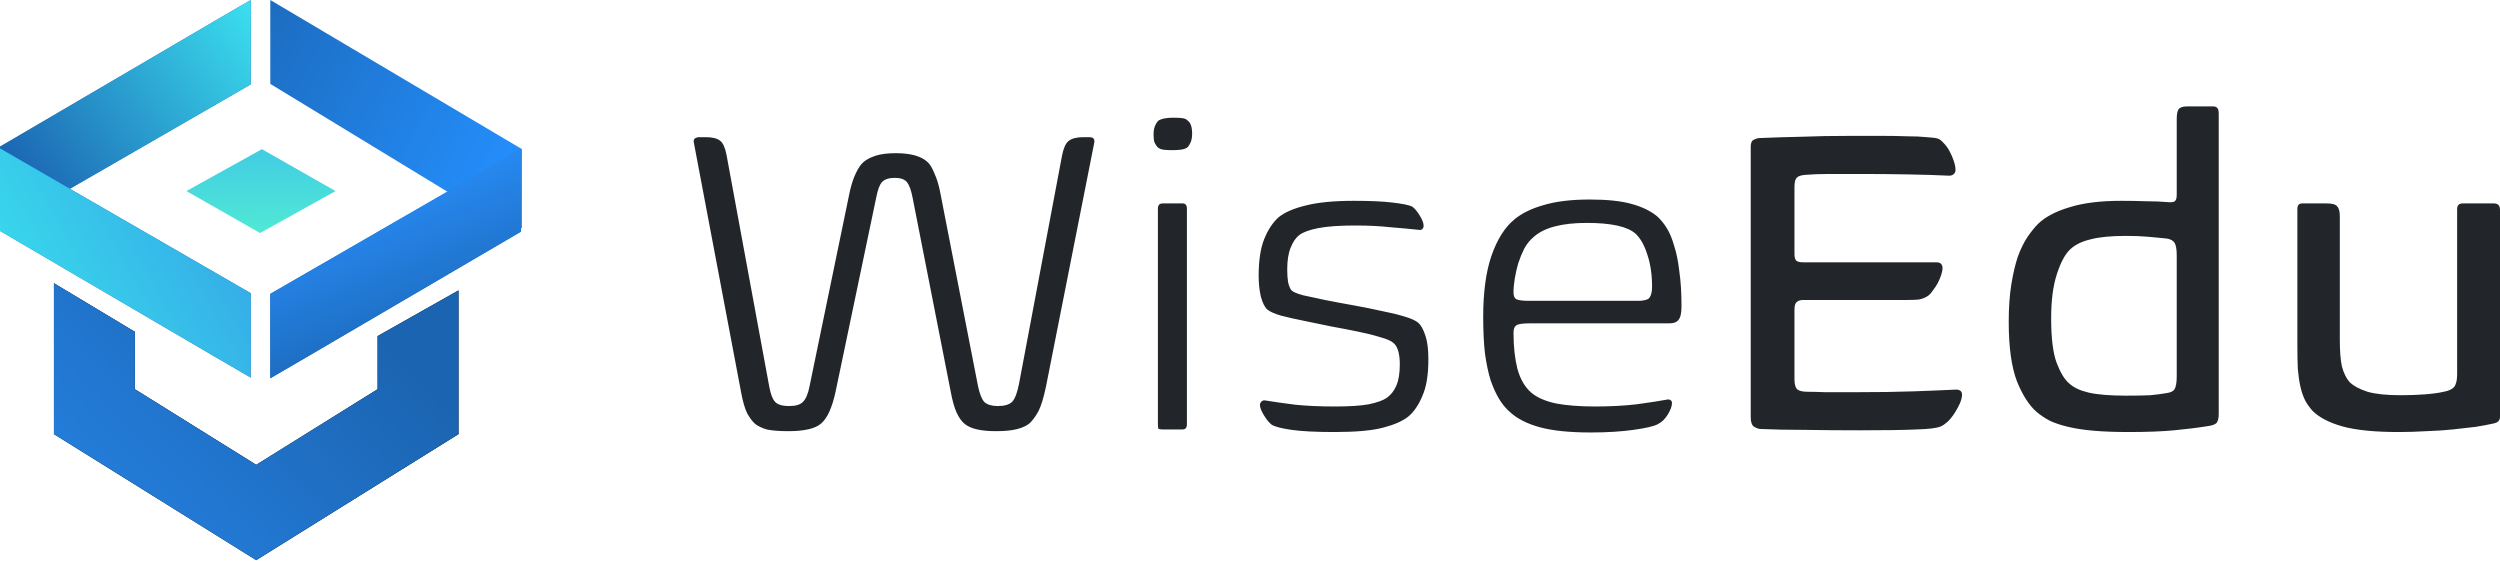
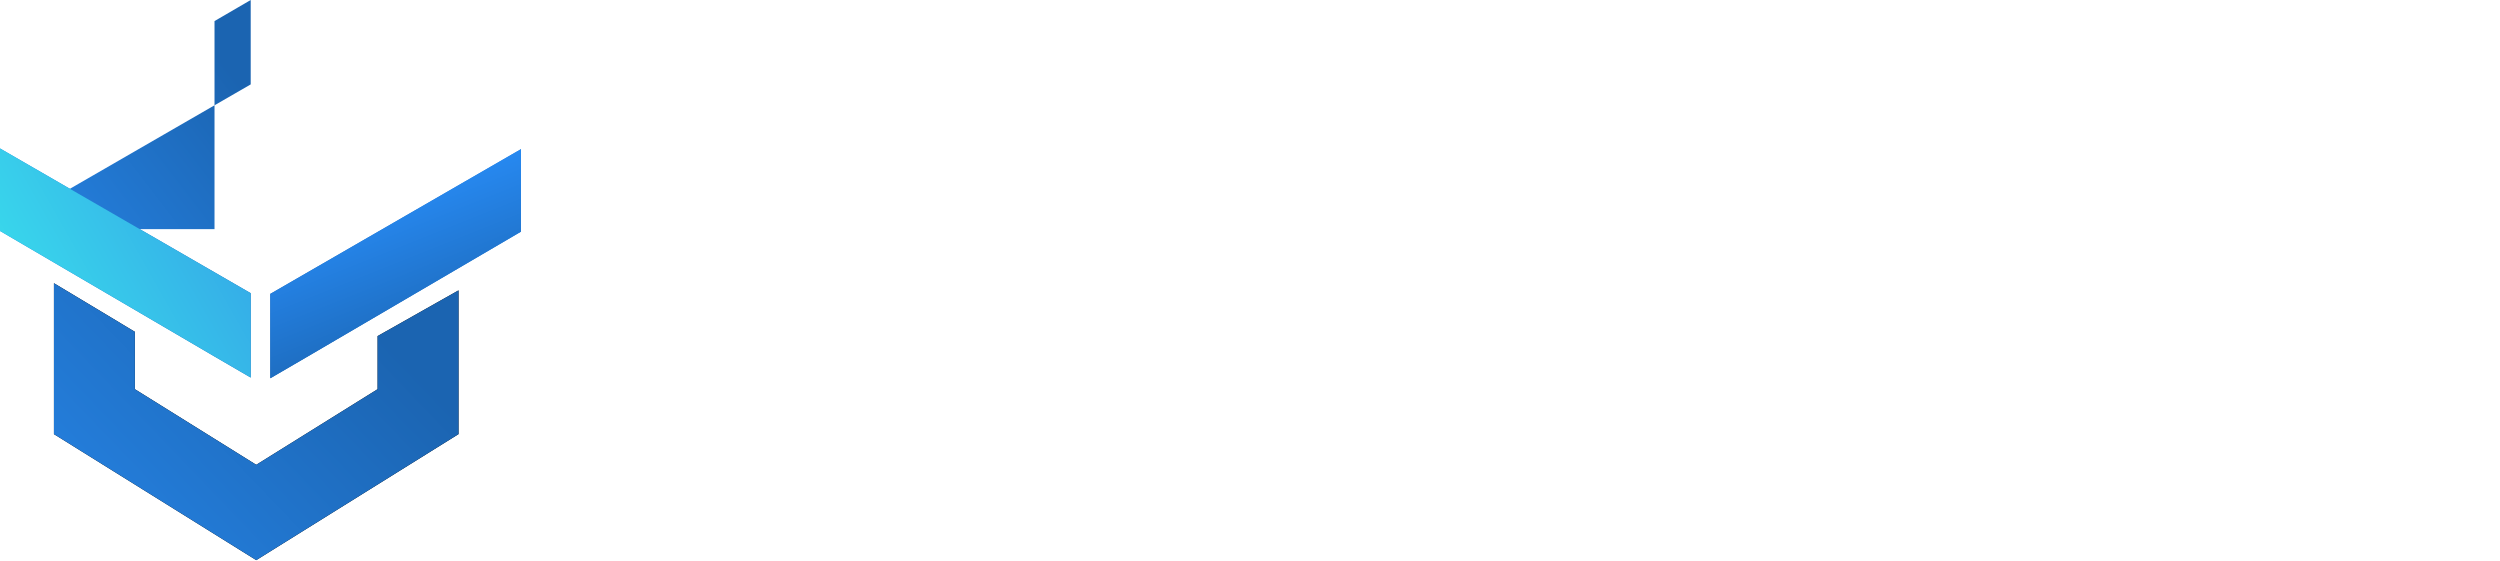
<svg xmlns="http://www.w3.org/2000/svg" width="165" height="37" viewBox="0 0 165 37" fill="none">
  <path fill-rule="evenodd" clip-rule="evenodd" d="M8.901 21.898V25.686L16.911 30.677L24.922 25.686V22.181L30.262 19.164V27.169V28.652L29.004 29.436L18.323 36.089L16.911 36.969L15.499 36.089L4.818 29.436L3.56 28.652V27.169V18.692L8.901 21.898ZM8.901 17.04V16.911H8.683L8.901 17.04ZM25.654 16.911L24.922 17.319V16.911H25.654Z" fill="black" />
  <path fill-rule="evenodd" clip-rule="evenodd" d="M8.901 21.898V25.686L16.911 30.677L24.922 25.686V22.181L30.262 19.164V27.169V28.652L29.004 29.436L18.323 36.089L16.911 36.969L15.499 36.089L4.818 29.436L3.56 28.652V27.169V18.692L8.901 21.898ZM8.901 17.04V16.911H8.683L8.901 17.04ZM25.654 16.911L24.922 17.319V16.911H25.654Z" fill="url(#paint0_linear_3_71)" />
-   <path d="M17.84 5.537V0L34.449 9.843V15.072L31.988 14.149L17.84 5.537Z" fill="url(#paint1_linear_3_71)" />
-   <path d="M0 15.123L16.547 5.57V0L14.158 1.391L0 9.678V15.123Z" fill="url(#paint2_linear_3_71)" />
-   <path d="M0 15.123L16.547 5.57V0L14.158 1.391L0 9.678V15.123Z" fill="url(#paint3_linear_3_71)" />
+   <path d="M0 15.123L16.547 5.57V0L14.158 1.391V15.123Z" fill="url(#paint2_linear_3_71)" />
  <path d="M34.386 9.843L17.839 19.396V24.966L20.228 23.575L34.386 15.288V9.843Z" fill="url(#paint4_linear_3_71)" />
  <path d="M34.386 9.843L17.839 19.396V24.966L20.228 23.575L34.386 15.288V9.843Z" fill="url(#paint5_linear_3_71)" />
  <path d="M0 9.797L16.547 19.351V24.92L14.158 23.529L0 15.243V9.797Z" fill="url(#paint6_linear_3_71)" />
  <path d="M0 9.797L16.547 19.351V24.92L14.158 23.529L0 15.243V9.797Z" fill="url(#paint7_linear_3_71)" />
-   <path d="M17.163 15.38L12.303 12.611L17.285 9.844L22.145 12.611L17.163 15.38Z" fill="url(#paint8_linear_3_71)" />
-   <path d="M46.574 9.053C47.012 9.053 47.327 9.129 47.517 9.282C47.707 9.415 47.85 9.72 47.946 10.197L50.775 25.542C50.87 26.038 51.003 26.371 51.175 26.542C51.346 26.713 51.651 26.799 52.089 26.799C52.527 26.799 52.832 26.704 53.004 26.514C53.194 26.323 53.337 25.98 53.432 25.485L56.09 12.625C56.205 12.13 56.338 11.73 56.49 11.425C56.643 11.101 56.805 10.863 56.976 10.71C57.166 10.539 57.433 10.396 57.776 10.282C58.119 10.168 58.567 10.11 59.119 10.11C60.091 10.11 60.786 10.301 61.205 10.682C61.377 10.834 61.529 11.082 61.662 11.425C61.815 11.749 61.939 12.139 62.034 12.596L64.549 25.485C64.663 26.018 64.806 26.371 64.977 26.542C65.168 26.713 65.463 26.799 65.863 26.799C66.301 26.799 66.616 26.704 66.806 26.514C66.997 26.304 67.149 25.895 67.264 25.285L70.092 10.282C70.188 9.787 70.331 9.463 70.521 9.311C70.731 9.139 71.055 9.053 71.493 9.053H71.893C72.179 9.053 72.283 9.196 72.208 9.482L69.035 25.513C68.883 26.237 68.721 26.771 68.55 27.114C68.378 27.438 68.187 27.704 67.978 27.914C67.787 28.086 67.511 28.219 67.149 28.314C66.806 28.409 66.33 28.457 65.72 28.457C64.73 28.457 64.044 28.295 63.663 27.971C63.473 27.819 63.301 27.58 63.148 27.257C62.996 26.933 62.863 26.466 62.749 25.856L60.233 13.054C60.139 12.559 60.015 12.216 59.862 12.025C59.71 11.835 59.443 11.739 59.062 11.739C58.662 11.739 58.377 11.835 58.205 12.025C58.052 12.197 57.928 12.53 57.833 13.025L55.147 25.856C54.919 26.904 54.604 27.599 54.204 27.943C53.823 28.285 53.099 28.457 52.032 28.457C51.423 28.457 50.946 28.419 50.603 28.343C50.28 28.247 50.022 28.123 49.832 27.971C49.66 27.819 49.489 27.59 49.317 27.285C49.165 26.98 49.031 26.523 48.917 25.914L45.802 9.454C45.764 9.301 45.783 9.196 45.859 9.139C45.955 9.082 46.041 9.053 46.117 9.053H46.574ZM78.336 27.999C78.336 28.228 78.242 28.343 78.051 28.343H76.708C76.574 28.343 76.489 28.323 76.45 28.285C76.431 28.228 76.422 28.133 76.422 27.999V13.768C76.422 13.54 76.527 13.426 76.736 13.426H78.051C78.242 13.426 78.336 13.54 78.336 13.768V27.999ZM78.68 8.824C78.68 9.034 78.651 9.215 78.594 9.368C78.537 9.501 78.47 9.615 78.394 9.71C78.261 9.806 78.099 9.863 77.908 9.882C77.718 9.901 77.546 9.911 77.394 9.911C77.165 9.911 76.965 9.901 76.794 9.882C76.641 9.863 76.508 9.806 76.394 9.71C76.317 9.615 76.251 9.51 76.194 9.396C76.155 9.262 76.136 9.091 76.136 8.882C76.136 8.653 76.165 8.472 76.222 8.339C76.279 8.186 76.356 8.062 76.45 7.967C76.641 7.834 76.975 7.767 77.451 7.767C77.66 7.767 77.851 7.777 78.022 7.796C78.194 7.815 78.318 7.872 78.394 7.967C78.584 8.1 78.68 8.386 78.68 8.824ZM89.358 13.254C90.425 13.254 91.272 13.292 91.901 13.368C92.549 13.444 92.978 13.53 93.187 13.625C93.359 13.74 93.531 13.94 93.702 14.226C93.873 14.492 93.959 14.721 93.959 14.911C93.959 15.007 93.921 15.083 93.845 15.14C93.787 15.178 93.721 15.188 93.644 15.169C93.092 15.111 92.463 15.054 91.758 14.997C91.073 14.921 90.301 14.883 89.444 14.883C88.415 14.883 87.605 14.94 87.015 15.054C86.424 15.169 86.005 15.321 85.757 15.511C85.529 15.683 85.338 15.959 85.186 16.34C85.033 16.702 84.957 17.188 84.957 17.798C84.957 18.102 84.976 18.379 85.014 18.627C85.072 18.874 85.148 19.055 85.243 19.169C85.338 19.265 85.586 19.37 85.986 19.484C86.405 19.579 86.891 19.684 87.444 19.798C88.015 19.913 88.625 20.026 89.272 20.141C89.92 20.255 90.539 20.379 91.13 20.513C91.72 20.627 92.235 20.75 92.673 20.884C93.13 21.017 93.444 21.16 93.616 21.312C93.787 21.465 93.94 21.741 94.073 22.141C94.206 22.523 94.273 23.046 94.273 23.713C94.273 24.742 94.14 25.552 93.873 26.142C93.625 26.733 93.32 27.18 92.959 27.485C92.578 27.79 92.015 28.038 91.272 28.228C90.549 28.419 89.482 28.514 88.072 28.514C86.853 28.514 85.909 28.466 85.243 28.371C84.576 28.276 84.138 28.161 83.928 28.028C83.757 27.895 83.585 27.685 83.414 27.399C83.243 27.114 83.156 26.895 83.156 26.742C83.156 26.647 83.186 26.571 83.243 26.514C83.319 26.438 83.404 26.409 83.5 26.428C84.072 26.523 84.738 26.619 85.5 26.713C86.262 26.79 87.129 26.828 88.1 26.828C89.053 26.828 89.796 26.781 90.33 26.685C90.882 26.571 91.282 26.428 91.53 26.256C91.797 26.066 92.006 25.799 92.158 25.457C92.311 25.094 92.387 24.628 92.387 24.056C92.387 23.332 92.244 22.856 91.959 22.627C91.806 22.494 91.52 22.37 91.101 22.256C90.682 22.123 90.187 21.999 89.615 21.884C89.063 21.77 88.472 21.656 87.844 21.542C87.214 21.408 86.614 21.284 86.043 21.17C85.471 21.055 84.967 20.942 84.529 20.827C84.091 20.694 83.795 20.56 83.643 20.427C83.471 20.274 83.328 19.989 83.214 19.569C83.119 19.15 83.071 18.693 83.071 18.198C83.071 17.188 83.195 16.378 83.442 15.769C83.69 15.159 84.004 14.683 84.386 14.34C84.786 14.016 85.376 13.759 86.157 13.568C86.957 13.359 88.025 13.254 89.358 13.254ZM97.891 20.913C97.891 19.293 98.072 17.95 98.434 16.884C98.815 15.797 99.32 14.997 99.949 14.483C100.425 14.083 101.063 13.768 101.863 13.54C102.683 13.292 103.702 13.168 104.921 13.168C106.064 13.168 106.978 13.264 107.664 13.454C108.369 13.645 108.941 13.921 109.379 14.283C109.608 14.492 109.817 14.749 110.007 15.054C110.198 15.359 110.36 15.75 110.494 16.226C110.646 16.683 110.76 17.245 110.836 17.912C110.932 18.559 110.979 19.331 110.979 20.227C110.979 20.665 110.913 20.96 110.779 21.113C110.665 21.265 110.465 21.341 110.179 21.341H100.949C100.473 21.341 100.177 21.389 100.063 21.484C99.949 21.56 99.892 21.722 99.892 21.97C99.892 22.865 99.977 23.656 100.148 24.342C100.339 25.028 100.644 25.552 101.063 25.914C101.444 26.237 101.987 26.476 102.692 26.628C103.397 26.762 104.264 26.828 105.293 26.828C106.264 26.828 107.169 26.781 108.007 26.685C108.845 26.571 109.522 26.466 110.036 26.371C110.112 26.352 110.179 26.361 110.236 26.399C110.312 26.438 110.351 26.504 110.351 26.599C110.351 26.809 110.255 27.066 110.065 27.371C109.893 27.657 109.674 27.866 109.407 27.999C109.16 28.133 108.627 28.257 107.807 28.371C107.007 28.485 106.064 28.543 104.978 28.543C103.587 28.543 102.473 28.428 101.635 28.2C100.797 27.971 100.139 27.638 99.663 27.2C99.396 26.971 99.158 26.685 98.948 26.342C98.739 25.999 98.548 25.58 98.377 25.085C98.224 24.59 98.1 23.999 98.005 23.313C97.929 22.627 97.891 21.827 97.891 20.913ZM104.721 14.712C103.063 14.712 101.892 15.026 101.206 15.654C100.977 15.845 100.778 16.092 100.606 16.397C100.453 16.702 100.32 17.026 100.206 17.369C100.11 17.693 100.035 18.026 99.977 18.369C99.92 18.712 99.892 19.026 99.892 19.312C99.892 19.522 99.949 19.665 100.063 19.741C100.197 19.817 100.482 19.855 100.921 19.855H107.264C107.664 19.855 107.988 19.855 108.236 19.855C108.503 19.836 108.693 19.789 108.807 19.712C108.96 19.56 109.036 19.302 109.036 18.941C109.036 18.121 108.931 17.407 108.721 16.797C108.531 16.188 108.274 15.731 107.95 15.426C107.417 14.95 106.34 14.712 104.721 14.712ZM122.722 11.482C121.998 11.482 121.33 11.482 120.721 11.482C120.13 11.482 119.616 11.502 119.177 11.539C118.873 11.558 118.673 11.625 118.577 11.739C118.482 11.835 118.435 12.034 118.435 12.339V16.769C118.435 16.998 118.482 17.15 118.577 17.226C118.673 17.283 118.816 17.312 119.006 17.312H127.808C128.075 17.312 128.208 17.445 128.208 17.712C128.208 17.807 128.179 17.95 128.122 18.14C128.065 18.312 127.989 18.493 127.893 18.683C127.799 18.855 127.684 19.026 127.551 19.198C127.436 19.37 127.312 19.494 127.179 19.569C127.027 19.665 126.846 19.731 126.636 19.77C126.445 19.789 126.189 19.798 125.864 19.798H119.035C118.825 19.798 118.673 19.846 118.577 19.941C118.482 20.017 118.435 20.189 118.435 20.455V25.028C118.435 25.352 118.492 25.571 118.606 25.685C118.739 25.799 118.959 25.856 119.264 25.856C119.568 25.856 119.969 25.866 120.464 25.885C120.959 25.885 121.635 25.885 122.493 25.885C123.998 25.885 125.274 25.866 126.322 25.828C127.389 25.79 128.313 25.752 129.094 25.713C129.36 25.713 129.494 25.828 129.494 26.057C129.494 26.209 129.446 26.399 129.351 26.628C129.256 26.837 129.142 27.047 129.008 27.257C128.875 27.466 128.722 27.657 128.551 27.828C128.38 27.981 128.227 28.086 128.094 28.142C127.827 28.257 127.293 28.323 126.494 28.343C125.693 28.381 124.455 28.4 122.778 28.4C121.407 28.4 120.178 28.39 119.092 28.371C118.006 28.371 117.044 28.352 116.206 28.314C116.091 28.314 115.948 28.266 115.777 28.171C115.625 28.076 115.548 27.866 115.548 27.542V9.682C115.548 9.434 115.615 9.282 115.749 9.225C115.901 9.149 116.035 9.11 116.148 9.11C117.063 9.072 117.987 9.044 118.921 9.025C119.854 8.986 120.94 8.967 122.178 8.967C122.883 8.967 123.55 8.967 124.179 8.967C124.826 8.967 125.398 8.977 125.893 8.996C126.389 8.996 126.808 9.015 127.151 9.053C127.494 9.072 127.732 9.101 127.865 9.139C127.998 9.177 128.132 9.272 128.265 9.425C128.418 9.577 128.551 9.758 128.665 9.968C128.779 10.178 128.875 10.396 128.951 10.625C129.027 10.853 129.065 11.054 129.065 11.225C129.065 11.339 129.018 11.434 128.922 11.511C128.846 11.568 128.751 11.596 128.636 11.596C127.893 11.558 126.998 11.53 125.951 11.511C124.922 11.492 123.845 11.482 122.722 11.482ZM135.376 20.998C135.376 22.332 135.5 23.323 135.748 23.97C135.996 24.618 136.272 25.066 136.577 25.314C136.863 25.58 137.291 25.78 137.863 25.914C138.453 26.047 139.273 26.113 140.32 26.113C140.987 26.113 141.521 26.104 141.921 26.085C142.321 26.047 142.683 25.999 143.007 25.942C143.274 25.904 143.445 25.818 143.521 25.685C143.616 25.532 143.664 25.247 143.664 24.828V16.855C143.664 16.455 143.616 16.178 143.521 16.026C143.426 15.874 143.245 15.778 142.978 15.74C142.635 15.702 142.235 15.664 141.778 15.626C141.34 15.588 140.854 15.569 140.32 15.569C139.33 15.569 138.549 15.645 137.977 15.797C137.405 15.931 136.958 16.15 136.634 16.455C136.291 16.778 135.996 17.331 135.748 18.112C135.5 18.874 135.376 19.836 135.376 20.998ZM145.779 28.114C145.074 28.228 144.312 28.323 143.492 28.4C142.693 28.476 141.693 28.514 140.492 28.514C139.596 28.514 138.825 28.485 138.177 28.428C137.529 28.371 136.967 28.285 136.491 28.171C136.015 28.057 135.615 27.924 135.291 27.771C134.967 27.599 134.681 27.409 134.434 27.2C133.938 26.781 133.5 26.104 133.119 25.171C132.757 24.218 132.576 22.913 132.576 21.256C132.576 20.303 132.633 19.474 132.748 18.77C132.862 18.065 133.005 17.455 133.176 16.94C133.367 16.426 133.577 15.998 133.805 15.654C134.053 15.293 134.291 14.997 134.519 14.768C134.996 14.311 135.681 13.95 136.577 13.683C137.473 13.397 138.616 13.254 140.006 13.254C140.578 13.254 141.121 13.264 141.635 13.283C142.169 13.283 142.645 13.302 143.064 13.339C143.235 13.359 143.378 13.349 143.492 13.311C143.607 13.254 143.664 13.111 143.664 12.882V7.882C143.664 7.558 143.702 7.339 143.778 7.224C143.874 7.091 144.055 7.024 144.322 7.024H146.093C146.189 7.024 146.264 7.053 146.322 7.11C146.398 7.167 146.436 7.301 146.436 7.51V27.314C146.436 27.599 146.388 27.8 146.293 27.914C146.198 28.009 146.026 28.076 145.779 28.114ZM165 27.514C165 27.742 164.867 27.885 164.6 27.943C164.276 28.018 163.876 28.095 163.4 28.171C162.943 28.228 162.438 28.285 161.885 28.343C161.333 28.4 160.752 28.438 160.142 28.457C159.532 28.495 158.923 28.514 158.313 28.514C156.732 28.514 155.494 28.39 154.598 28.142C153.722 27.895 153.065 27.552 152.627 27.114C152.436 26.904 152.274 26.675 152.14 26.428C152.007 26.161 151.903 25.857 151.826 25.513C151.75 25.171 151.693 24.78 151.655 24.342C151.636 23.885 151.626 23.351 151.626 22.741V13.797C151.626 13.549 151.731 13.426 151.941 13.426H153.569C153.932 13.426 154.16 13.492 154.255 13.625C154.37 13.74 154.427 13.959 154.427 14.283V22.37C154.427 23.17 154.474 23.78 154.57 24.199C154.684 24.618 154.846 24.951 155.055 25.199C155.322 25.466 155.722 25.685 156.256 25.856C156.789 26.009 157.522 26.085 158.456 26.085C159.009 26.085 159.532 26.066 160.028 26.028C160.542 25.989 160.961 25.933 161.285 25.856C161.609 25.799 161.838 25.694 161.971 25.542C162.105 25.37 162.171 25.094 162.171 24.713V13.797C162.171 13.549 162.295 13.426 162.543 13.426H164.6C164.867 13.426 165 13.568 165 13.854V27.514Z" fill="#222529" />
  <defs>
    <linearGradient id="paint0_linear_3_71" x1="24.76" y1="21.823" x2="6.481" y2="39.347" gradientUnits="userSpaceOnUse">
      <stop stop-color="#1B64B1" />
      <stop offset="1" stop-color="#2683E4" />
    </linearGradient>
    <linearGradient id="paint1_linear_3_71" x1="32.364" y1="12.447" x2="11.204" y2="0.505" gradientUnits="userSpaceOnUse">
      <stop stop-color="#248DFA" />
      <stop offset="1" stop-color="#1A63AF" />
    </linearGradient>
    <linearGradient id="paint2_linear_3_71" x1="14.139" y1="3.325" x2="1.13728e-06" y2="14.168" gradientUnits="userSpaceOnUse">
      <stop stop-color="#1B64B1" />
      <stop offset="1" stop-color="#2683E4" />
    </linearGradient>
    <linearGradient id="paint3_linear_3_71" x1="1.787" y1="12.037" x2="18.075" y2="-0" gradientUnits="userSpaceOnUse">
      <stop stop-color="#1C66B3" />
      <stop offset="1" stop-color="#3DE8F3" />
    </linearGradient>
    <linearGradient id="paint4_linear_3_71" x1="20.248" y1="21.641" x2="34.386" y2="10.798" gradientUnits="userSpaceOnUse">
      <stop stop-color="#1B64B1" />
      <stop offset="1" stop-color="#2683E4" />
    </linearGradient>
    <linearGradient id="paint5_linear_3_71" x1="34.386" y1="21.355" x2="30.358" y2="11.303" gradientUnits="userSpaceOnUse">
      <stop stop-color="#1B65B2" />
      <stop offset="1" stop-color="#2789F1" />
    </linearGradient>
    <linearGradient id="paint6_linear_3_71" x1="14.139" y1="21.595" x2="-6.75507e-07" y2="10.752" gradientUnits="userSpaceOnUse">
      <stop stop-color="#1B64B1" />
      <stop offset="1" stop-color="#2683E4" />
    </linearGradient>
    <linearGradient id="paint7_linear_3_71" x1="2.026" y1="21.768" x2="23.187" y2="9.826" gradientUnits="userSpaceOnUse">
      <stop stop-color="#39DAEC" />
      <stop offset="1" stop-color="#328DE4" />
    </linearGradient>
    <linearGradient id="paint8_linear_3_71" x1="13.902" y1="8.459" x2="14.008" y2="16.24" gradientUnits="userSpaceOnUse">
      <stop stop-color="#3EC5E7" />
      <stop offset="1" stop-color="#52EDD3" />
    </linearGradient>
  </defs>
</svg>